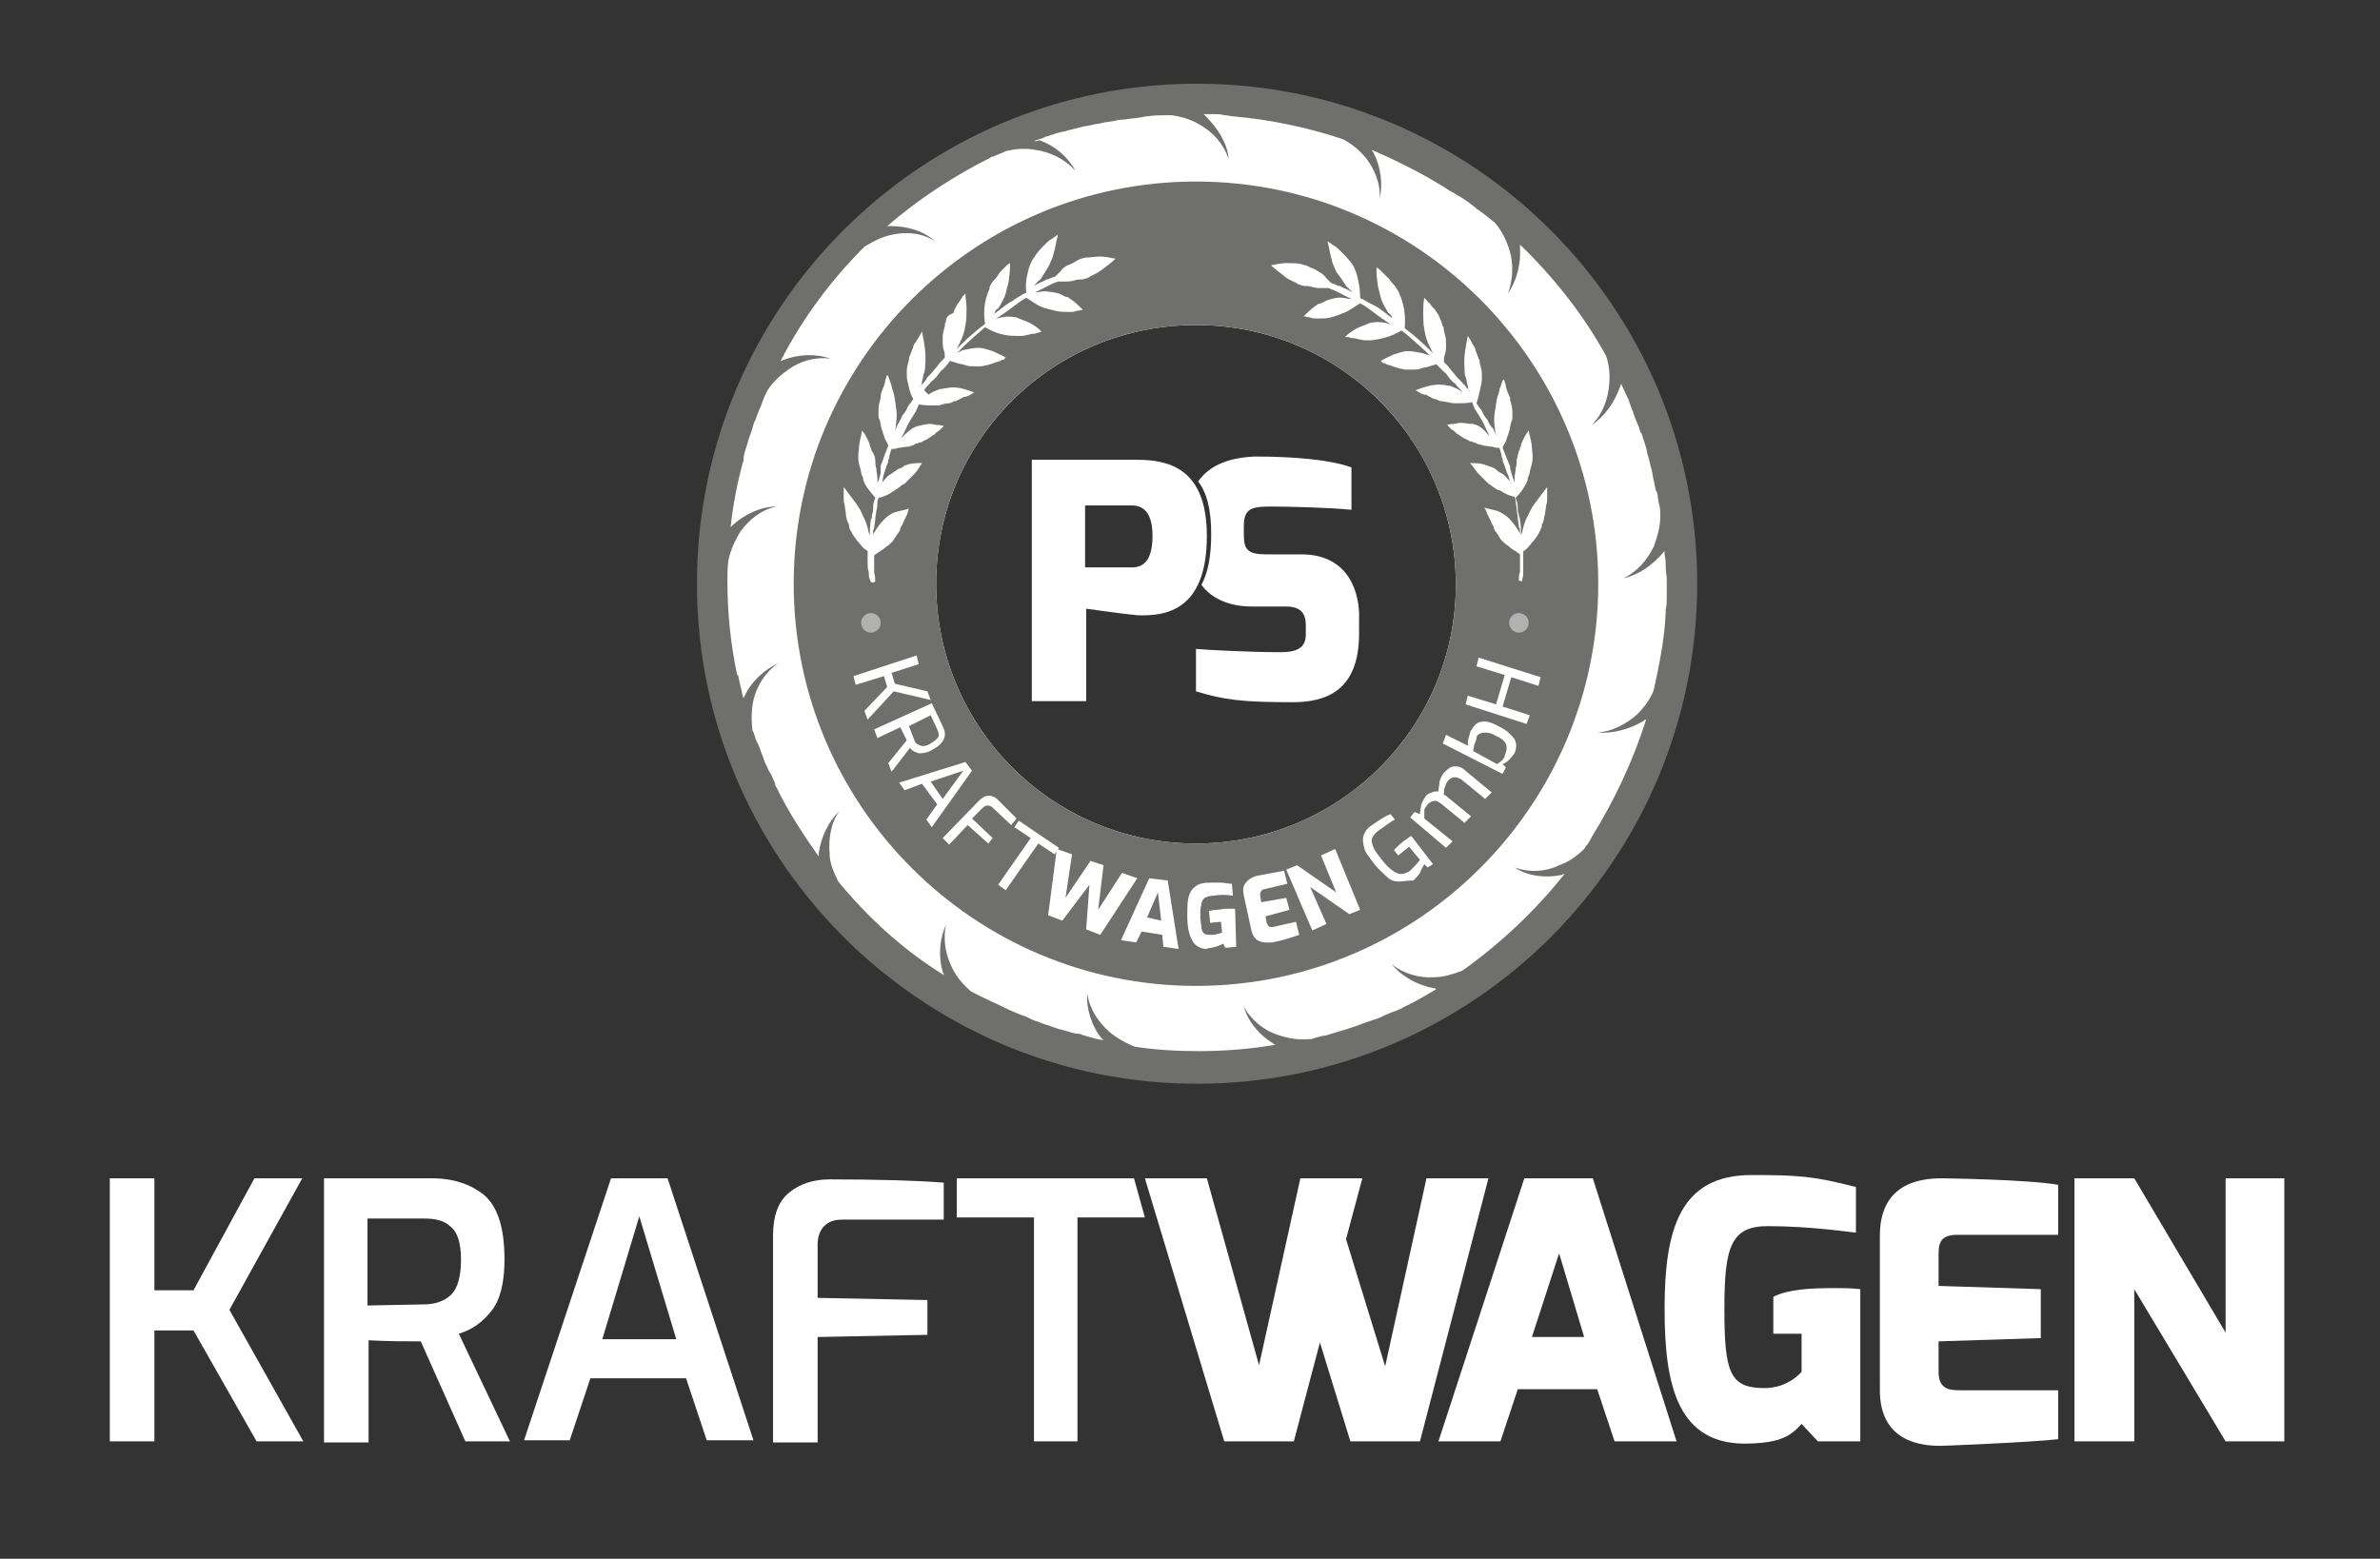
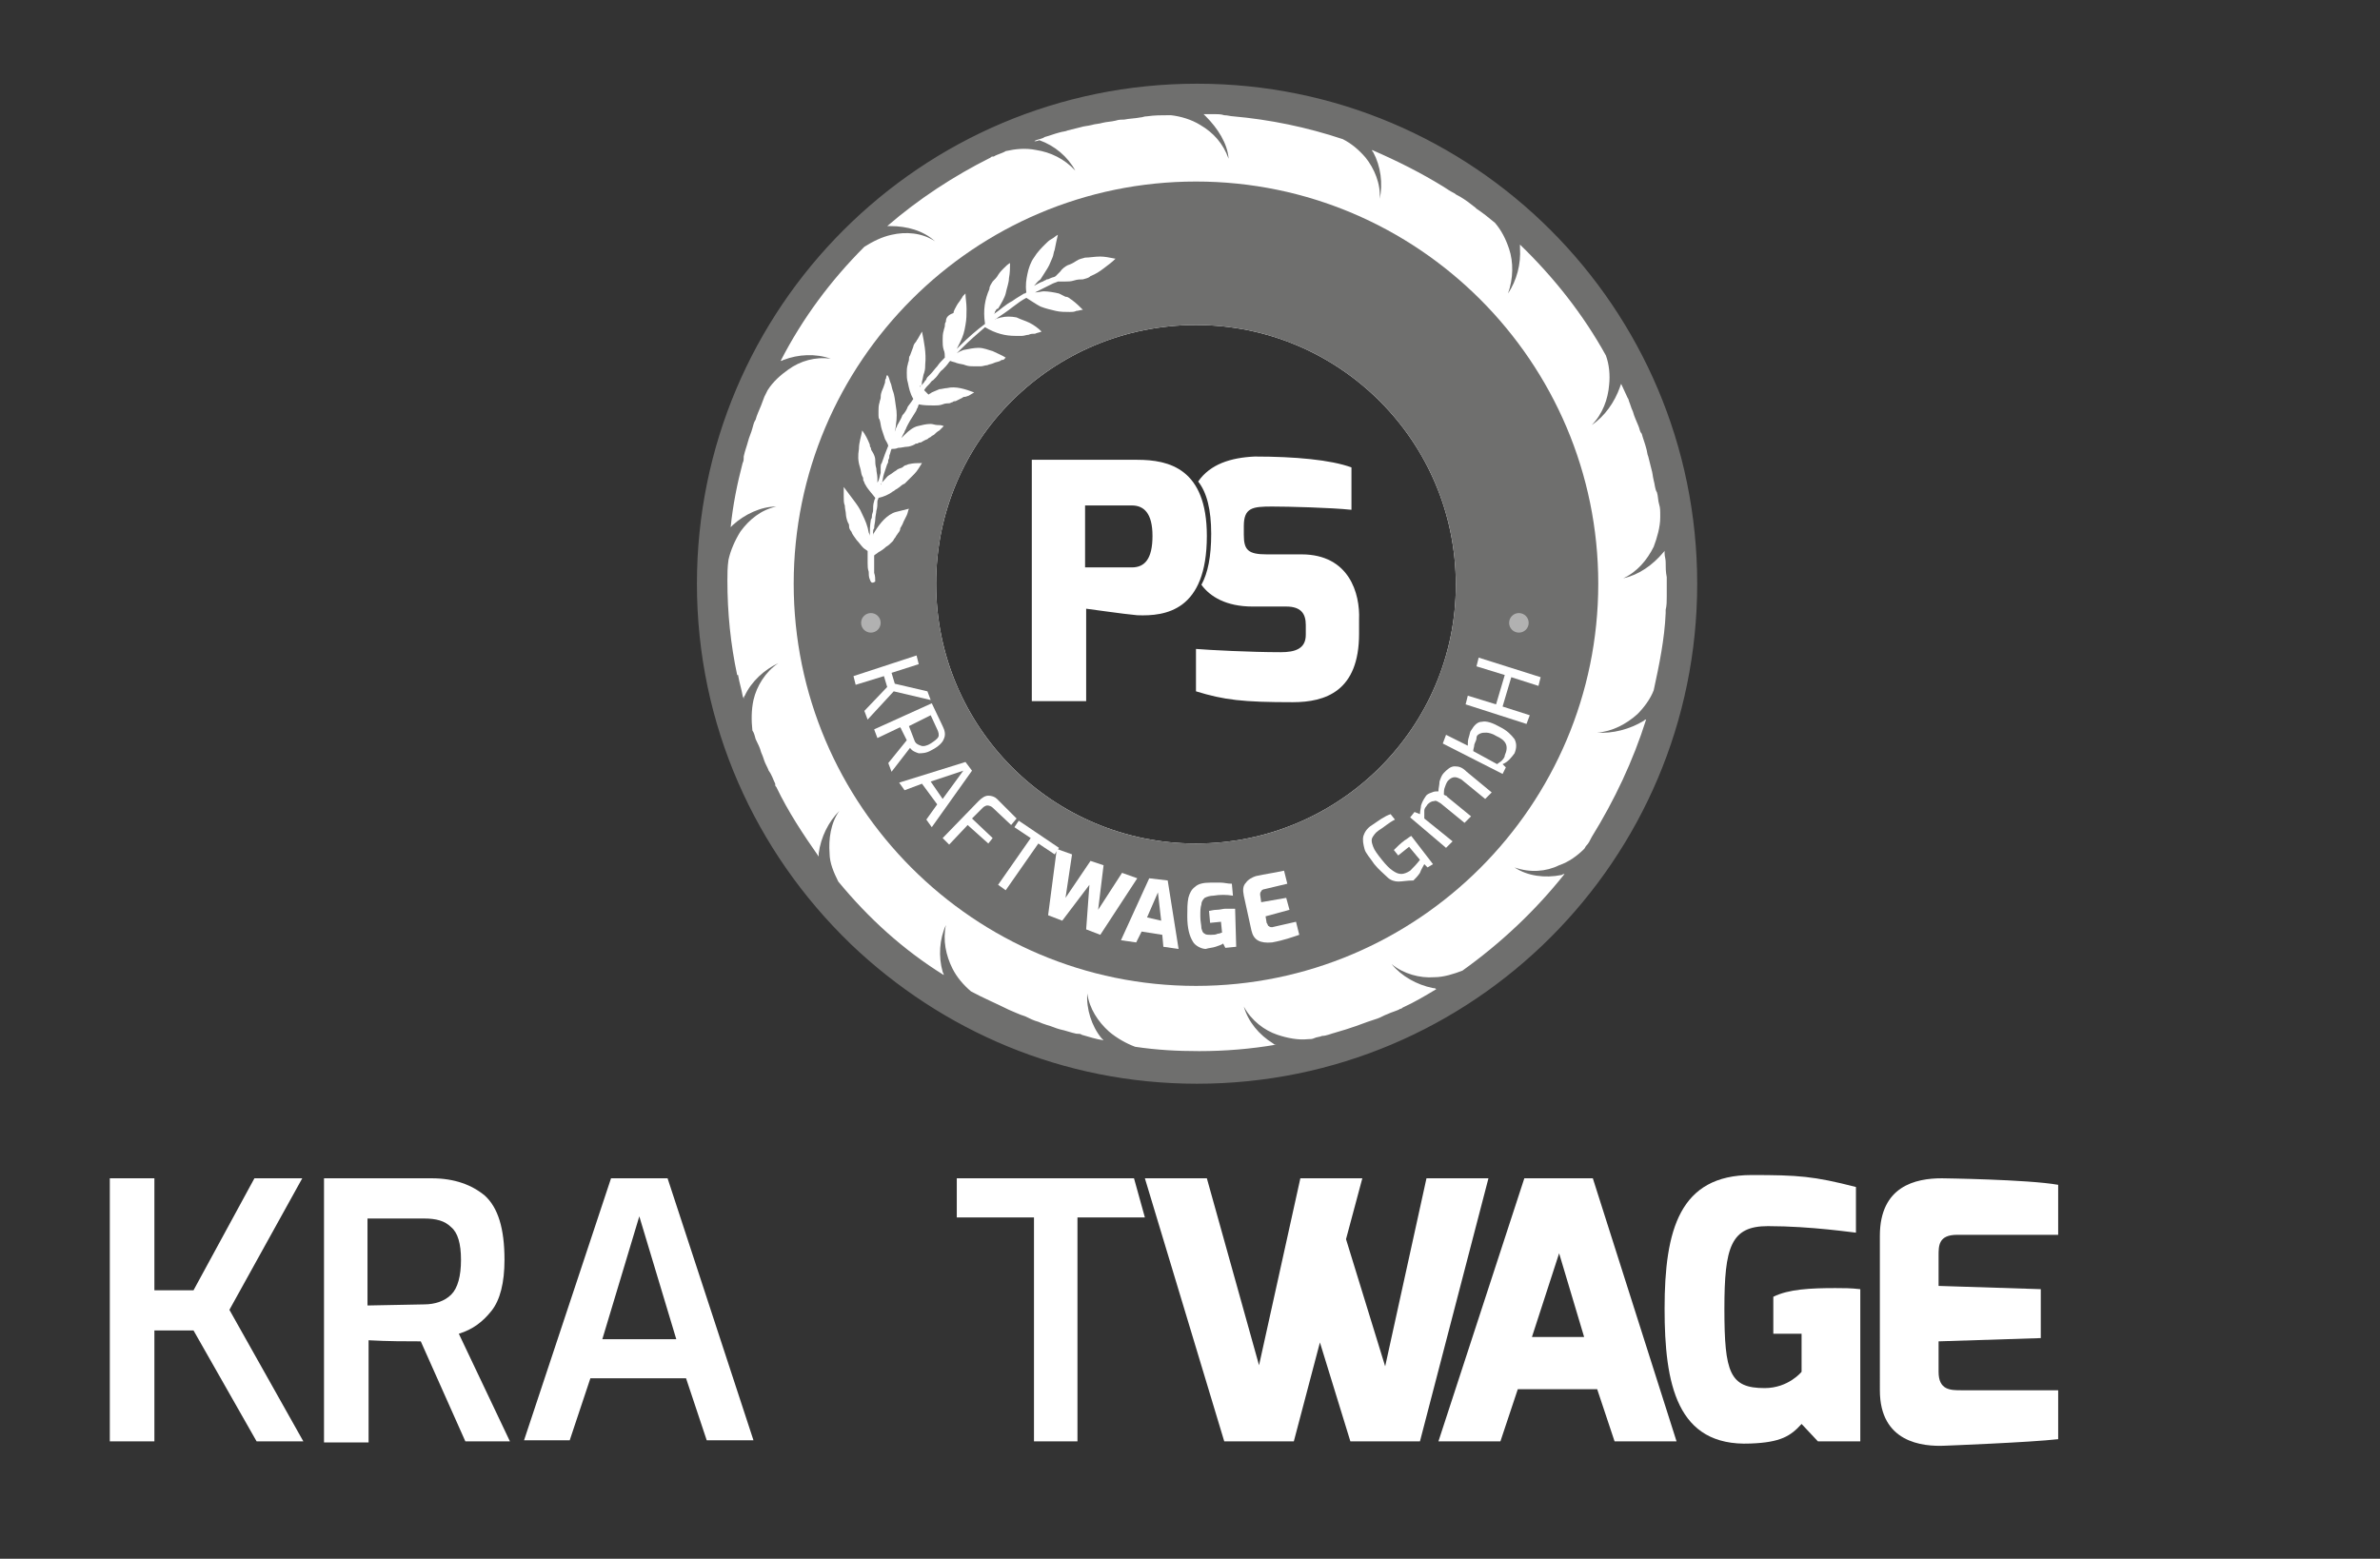
<svg xmlns="http://www.w3.org/2000/svg" version="1.1" id="Ebene_1" x="0px" y="0px" viewBox="0 0 218.9 143.4" style="enable-background:new 0 0 218.9 143.4;" xml:space="preserve">
  <rect x="0" y="0" width="218.9" height="143.4" fill="#333333" stroke="none" />
  <style type="text/css">
	.st0{fill:#FFFFFF;}
	.st1{fill:#6F6F6E;}
	.st2{fill:#B1B1B1;}
</style>
  <g>
    <g>
      <g id="Typo_1_">
        <polygon class="st0" points="10.1,108.4 14.2,108.4 14.2,118.7 17.8,118.7 23.4,108.4 27.8,108.4 21.1,120.5 27.9,132.6      23.6,132.6 17.8,122.4 14.2,122.4 14.2,132.6 10.1,132.6    " />
        <path class="st0" d="M29.8,108.4h9.9c2.1,0,3.7,0.6,4.9,1.6c1.2,1.1,1.8,3,1.8,5.9c0,2.1-0.4,3.7-1.2,4.7c-0.8,1-1.7,1.7-3,2.1     l4.7,9.9h-4.1l-4.1-9.2c-1.3,0-3,0-4.8-0.1v9.4h-4.1V108.4z M39,120c1,0,1.9-0.3,2.5-0.9c0.6-0.6,0.9-1.7,0.9-3.2     c0-1.5-0.3-2.5-0.9-3c-0.6-0.6-1.4-0.8-2.5-0.8h-5.2v8L39,120L39,120z" />
        <path class="st0" d="M56.2,108.4h5.2l7.9,24.1H65l-1.9-5.7h-8.8l-1.9,5.7h-4.2L56.2,108.4z M62.2,123.2l-3.4-11.3l-3.4,11.3H62.2     z" />
-         <path class="st0" d="M71.1,113.7c0-1.9,0.5-3.2,1.5-4c1-0.8,2.2-1.2,3.7-1.2c4.3,0,7.9,0.1,10.5,0.3v3.4h-9.3     c-0.8,0-1.3,0.2-1.7,0.6c-0.4,0.4-0.6,1-0.6,1.7v4.9l10.1,0.2v3.2l-10.1,0.2v9.7h-4.1L71.1,113.7L71.1,113.7z" />
        <g>
          <polygon class="st0" points="104.3,108.4 88,108.4 88,112 95.1,112 95.1,132.6 99.1,132.6 99.1,112 105.3,112     " />
        </g>
        <polygon class="st0" points="111,108.4 115.8,125.6 119.6,108.4 125.3,108.4 123.8,114 127.4,125.7 131.2,108.4 136.9,108.4      130.6,132.6 124.2,132.6 121.4,123.5 119,132.6 112.6,132.6 105.3,108.4    " />
        <path class="st0" d="M140.2,108.4h6.3l7.7,24.2h-5.7l-1.6-4.8h-7.3l-1.6,4.8h-5.7L140.2,108.4z M145.7,123l-2.3-7.7l-2.5,7.7     H145.7z" />
        <path class="st0" d="M161.1,108.1c4.3,0,5.7,0.1,9.6,1.1v4.2c-0.2,0-4.1-0.6-8.1-0.6c-3.4,0-4,1.9-4,7.6c0,5.9,0.5,7.3,3.7,7.3     c2.2,0,3.4-1.5,3.4-1.5v-3.5h-2.6v-3.4c1.4-0.7,3.4-0.8,5.7-0.8c0.8,0,1.4,0,2.3,0.1v14h-3.9l-1.5-1.6c-1,1.1-1.9,1.7-4.7,1.8     c-6.8,0.3-7.9-5.5-7.9-12.4C153.1,113.1,154.5,108.1,161.1,108.1" />
        <path class="st0" d="M172.9,113.7c0-4.6,3.3-5.3,5.7-5.3c0,0,7.9,0.1,10.7,0.6v4.6H180c-1.7,0-1.7,1-1.7,1.9v2.8l9.4,0.3v4.5     l-9.4,0.3v2.8c0,1.7,1.1,1.7,2.1,1.7h8.9v4.5c-2.6,0.3-10.4,0.6-10.4,0.6c-2.1,0.1-6-0.3-6-5.1L172.9,113.7L172.9,113.7z" />
-         <polygon class="st0" points="190.8,108.4 196.3,108.4 204.7,122.6 204.7,108.4 210.1,108.4 210.1,132.6 204.7,132.6 196.3,118.6      196.3,132.6 190.8,132.6    " />
      </g>
    </g>
    <g>
      <path id="Kreis_Hintergrund_Weiß_1_" class="st0" d="M110.3,8.9C85,8.9,64.9,28.8,64.9,54s19.7,44.6,44.9,44.6    s45.1-19.9,45.1-45.2S135.5,8.9,110.3,8.9z M110,77.6c-13.2,0-23.9-10.7-23.9-23.9S96.8,29.9,110,29.9s23.9,10.7,23.9,23.9    C133.9,66.9,123.2,77.6,110,77.6z" />
      <path id="Kreis_innen_1_" class="st1" d="M110,16.7c-20.4,0-37,16.6-37,37s16.6,37,37,37s37-16.6,37-37S130.4,16.7,110,16.7z     M110,77.6c-13.2,0-23.9-10.7-23.9-23.9S96.8,29.9,110,29.9s23.9,10.7,23.9,23.9C133.9,66.9,123.2,77.6,110,77.6z" />
      <g id="PS_Bildmarke_1_">
        <path class="st0" d="M119.7,51h-3.2c-1.7,0-2.1-0.4-2.1-1.8v-0.8c0-1.7,0.8-1.8,2.6-1.8c1.5,0,5.4,0.1,7.3,0.3V43     c-1.9-0.7-5.2-1-8.9-1c-2.2,0.1-4.1,0.7-5.2,2.3c0.8,1,1.2,2.6,1.2,4.8c0,2.1-0.3,3.6-0.9,4.7c0.8,1.1,2.3,2,4.7,2h3.1     c1.4,0,1.8,0.7,1.8,1.7v0.9c0,1.3-1,1.6-2.3,1.6c-2.8,0-6.6-0.2-7.8-0.3v3.9c2.6,0.8,4.3,1,8.9,1c3,0,6.1-1,6.1-6.3V57     C125.1,54.6,124.1,51,119.7,51z" />
        <path class="st0" d="M94.9,42.3h9.7c2.9,0,6.4,0.8,6.4,7c0,6.9-3.8,7.4-6.4,7.3c-1.2-0.1-4.6-0.6-4.7-0.6v8.5h-5V42.3z      M104.1,52.2c1.2,0,1.9-0.8,1.9-2.9c0-2.1-0.8-2.8-1.9-2.8h-4.3v5.7H104.1z" />
      </g>
      <g id="Kraftwagen_GmbH_1_">
        <path class="st0" d="M84.3,60.3l0.2,0.8L82,61.9l0.3,1l3,0.7l0.3,0.8l-3.4-0.8l-2.4,2.6l-0.3-0.8l2.1-2.2l-0.3-1l-2.6,0.8     l-0.2-0.8L84.3,60.3z" />
        <path class="st0" d="M85.7,64.7l1,2.1c0.2,0.4,0.3,0.8,0.1,1.2c-0.1,0.3-0.5,0.7-1.1,1c-0.5,0.3-0.9,0.3-1.2,0.3     c-0.3-0.1-0.6-0.2-0.8-0.5l-1.7,2.2l-0.3-0.8l1.7-2.1l-0.5-1c0-0.1-0.1-0.1-0.1-0.2l-2.1,1l-0.3-0.8L85.7,64.7z M84.1,68.1     c0.1,0.3,0.3,0.4,0.6,0.5c0.2,0.1,0.6,0,0.9-0.2c0.3-0.2,0.6-0.4,0.7-0.6c0.1-0.2,0-0.5-0.1-0.7l-0.6-1.3l-2,1L84.1,68.1z" />
        <path class="st0" d="M88.8,70.1l0.6,0.8l-3.7,5.2l-0.5-0.7l1-1.4l-1.4-1.9l-1.6,0.6l-0.5-0.7L88.8,70.1z M86.7,73.5l1.9-2.6l-3,1     L86.7,73.5z" />
        <path class="st0" d="M90,73.7c0.3-0.3,0.6-0.5,0.9-0.5c0.3,0,0.6,0.1,0.8,0.3c0.7,0.7,1.3,1.3,1.8,1.8L93,75.9l-1.7-1.6     c-0.1-0.1-0.3-0.2-0.5-0.2c-0.1,0-0.3,0.1-0.4,0.2l-1,1l1.9,1.8l-0.4,0.5L89,75.9l-1.7,1.8l-0.6-0.6L90,73.7z" />
        <path class="st0" d="M94.8,77.1l-1.5-1l0.4-0.6l3.7,2.5l-0.4,0.6l-1.5-1l-3,4.3l-0.7-0.5L94.8,77.1z" />
        <path class="st0" d="M97.2,78.1l1.4,0.5l-0.6,4l2.3-3.4l1.2,0.4l-0.5,4.1l2.2-3.4l1.4,0.5l-3.4,5.2l-1.3-0.5l0.3-4.1l-2.5,3.3     l-1.3-0.5L97.2,78.1z" />
        <path class="st0" d="M105.7,80.8l1.7,0.2l1,6.3l-1.4-0.2l-0.1-1.1l-1.9-0.3l-0.5,1l-1.4-0.2L105.7,80.8z M106.8,84.7l-0.3-2.6     l-1,2.3L106.8,84.7z" />
        <path class="st0" d="M109.7,86.6c-0.3-0.5-0.5-1.2-0.5-2.3c0-0.7,0-1.2,0.1-1.7c0.1-0.4,0.3-0.8,0.6-1c0.3-0.3,0.8-0.4,1.4-0.4     c0.4,0,0.8,0,1,0c0.3,0,0.6,0.1,1,0.1l0.1,1.1c-0.6-0.1-1.2-0.1-1.8,0c-0.3,0-0.6,0.1-0.8,0.2c-0.1,0.1-0.3,0.3-0.3,0.6     c-0.1,0.3-0.1,0.6-0.1,1.1s0.1,0.8,0.1,1.1c0.1,0.3,0.1,0.4,0.3,0.5c0.1,0.1,0.3,0.1,0.6,0.1c0.2,0,0.4,0,0.6-0.1     c0.2,0,0.3-0.1,0.4-0.1l-0.1-1l-1,0.1l-0.1-1.1c0.1,0,0.4-0.1,0.7-0.1s0.6-0.1,0.8-0.1c0.3,0,0.6,0,0.9,0l0.1,3.5l-1,0.1     l-0.2-0.4c-0.1,0.1-0.4,0.2-0.7,0.3c-0.3,0.1-0.6,0.1-0.9,0.2C110.5,87.3,109.9,87,109.7,86.6z" />
        <path class="st0" d="M115.1,85.6l-0.7-3.2c-0.1-0.5-0.1-0.9,0.2-1.2c0.2-0.3,0.6-0.5,0.9-0.6c0.9-0.2,1.7-0.3,2.6-0.5l0.3,1.2     l-2.1,0.5c-0.1,0-0.3,0.1-0.3,0.2c-0.1,0.1-0.1,0.2-0.1,0.3L116,83l2.3-0.4l0.3,1.1l-2.2,0.6l0.1,0.6c0.1,0.1,0.1,0.3,0.2,0.3     c0.1,0.1,0.2,0.1,0.3,0.1l2.2-0.5l0.3,1.2c-0.6,0.2-1.4,0.5-2.5,0.7C115.9,86.8,115.3,86.5,115.1,85.6z" />
-         <path class="st0" d="M118.3,80l1-0.4l3.6,2.5l-1.4-3.4l1.3-0.6l2.3,5.6l-1,0.4l-3.6-2.5L122,85l-1.3,0.6L118.3,80z" />
        <path class="st0" d="M128.6,81.1c-0.3,0-0.7-0.1-1-0.4c-0.3-0.3-0.8-0.7-1.2-1.2c-0.4-0.6-0.8-1-0.9-1.4     c-0.1-0.4-0.2-0.8-0.1-1.2c0.1-0.3,0.3-0.7,0.8-1c0.6-0.4,1.1-0.8,1.7-1l0.4,0.5c-0.6,0.3-1,0.7-1.5,1c-0.3,0.2-0.5,0.5-0.6,0.7     c-0.1,0.3,0,0.5,0.1,0.8c0.1,0.3,0.4,0.7,0.8,1.2s0.7,0.8,1,1c0.3,0.2,0.5,0.3,0.8,0.3c0.2,0,0.5-0.1,0.8-0.3     c0.3-0.3,0.6-0.6,0.9-1l-1-1.2l-1,0.8l-0.4-0.5c0.3-0.3,0.6-0.6,1-0.9c0.2-0.1,0.4-0.3,0.6-0.4l2,2.6l-0.5,0.3l-0.3-0.3     c-0.1,0.2-0.3,0.5-0.4,0.8c-0.2,0.3-0.4,0.5-0.6,0.7C129.4,81,129,81.1,128.6,81.1z" />
        <path class="st0" d="M129.7,75.2l0.4-0.5l0.5,0.2c0-0.3,0.1-0.6,0.1-0.8c0.1-0.3,0.2-0.5,0.4-0.8c0.1-0.2,0.3-0.3,0.6-0.4     c0.2-0.1,0.4-0.1,0.6-0.1c0-0.3,0.1-0.6,0.1-0.9c0.1-0.3,0.2-0.6,0.4-0.8c0.3-0.3,0.6-0.6,1-0.6s0.7,0.1,1.1,0.5l2.3,1.9     l-0.6,0.6l-2.2-1.8c-0.2-0.1-0.4-0.2-0.6-0.2c-0.2,0-0.4,0.1-0.6,0.3c-0.1,0.1-0.2,0.3-0.3,0.6c-0.1,0.2-0.1,0.5-0.1,0.7     c0.1,0.1,0.3,0.1,0.3,0.2l2.2,1.8l-0.6,0.6l-2.2-1.8c-0.2-0.1-0.4-0.3-0.6-0.2c-0.2,0-0.4,0.1-0.6,0.3c-0.1,0.2-0.3,0.3-0.3,0.6     S131,75,131,75.3l2.6,2.1L133,78L129.7,75.2z" />
        <path class="st0" d="M138.2,70.3l0.3,0.3l-0.3,0.6l-5.5-2.8l0.3-0.8l2,1c0-0.3,0-0.5,0.1-0.8s0.1-0.5,0.2-0.6     c0.3-0.5,0.6-0.8,1-0.8c0.4-0.1,1,0.1,1.7,0.5c0.6,0.3,1,0.7,1.3,1.1c0.2,0.4,0.2,0.8,0,1.3C139,69.7,138.7,70.1,138.2,70.3z      M137.6,67.7c-0.3-0.2-0.7-0.3-0.9-0.3c-0.2,0-0.4,0-0.6,0.1s-0.3,0.2-0.3,0.4s-0.1,0.3-0.2,0.6c0,0.2-0.1,0.4-0.1,0.6l2.2,1.2     c0.1-0.1,0.3-0.2,0.4-0.3c0.1-0.1,0.3-0.3,0.3-0.5C138.8,68.6,138.5,68.1,137.6,67.7z" />
        <path class="st0" d="M134.8,64.8L135,64l2.6,0.8l0.8-2.7l-2.6-0.8l0.2-0.8l5.7,1.8l-0.2,0.8l-2.5-0.8l-0.8,2.7l2.5,0.8l-0.3,0.8     L134.8,64.8z" />
      </g>
      <g id="Blätter_1_">
        <path class="st0" d="M80.5,53.5L80.5,53.5c0-0.3,0-0.5-0.1-0.8c0-0.1,0-0.2,0-0.3c0-0.1,0-0.2,0-0.3c0-0.3,0-0.5,0-0.8     c0-0.1,0-0.1,0-0.2c0.1-0.1,0.3-0.2,0.4-0.3c0.2-0.1,0.5-0.3,0.7-0.5c0.2-0.1,0.4-0.3,0.6-0.5c0.1-0.1,0.1-0.2,0.2-0.3     c0.1-0.1,0.1-0.2,0.2-0.3c0.1-0.2,0.3-0.3,0.3-0.6c0.1-0.2,0.2-0.3,0.3-0.6c0.1-0.2,0.2-0.4,0.3-0.6c0.1-0.2,0.1-0.4,0.2-0.6     c-0.4,0.1-0.8,0.2-1.2,0.3s-0.8,0.4-1.1,0.7c-0.3,0.3-0.6,0.7-0.9,1.2c-0.1,0.1-0.1,0.2-0.1,0.3c0-0.1,0-0.2,0-0.3     c0-0.1,0-0.3,0.1-0.4c0-0.3,0.1-0.6,0.1-0.8c0-0.3,0.1-0.6,0.1-0.8c0.1-0.3,0.1-0.6,0.1-0.9c0-0.1,0.1-0.2,0.1-0.3     c0.5-0.1,0.9-0.3,1.2-0.5c0.1-0.1,0.2-0.1,0.3-0.2c0.1-0.1,0.2-0.1,0.3-0.2c0.2-0.1,0.3-0.3,0.6-0.4c0.3-0.3,0.6-0.6,0.9-0.9     c0.3-0.3,0.5-0.7,0.7-1c-0.4,0-0.8,0-1.2,0.1c-0.1,0-0.2,0.1-0.3,0.1S83,43,83,43c-0.2,0.1-0.4,0.1-0.6,0.3     c-0.2,0.1-0.4,0.3-0.6,0.4c-0.2,0.1-0.3,0.3-0.6,0.6c-0.1,0.1-0.1,0.2-0.2,0.3c0-0.1,0-0.1,0.1-0.1c0.1-0.3,0.1-0.6,0.2-0.9     c0.1-0.3,0.2-0.6,0.3-0.9c0.1-0.1,0.1-0.3,0.1-0.4c0.1-0.1,0.1-0.3,0.1-0.4c0.1-0.2,0.1-0.4,0.2-0.6c0.2,0,0.4,0,0.6-0.1     c0.3,0,0.6-0.1,0.8-0.1s0.5-0.1,0.7-0.2c0.1-0.1,0.2-0.1,0.3-0.1c0.1-0.1,0.2-0.1,0.3-0.1c0.2-0.1,0.3-0.2,0.6-0.3     c0.1-0.1,0.1-0.1,0.3-0.2c0.1-0.1,0.1-0.1,0.3-0.2c0.1-0.1,0.3-0.3,0.5-0.4c0.1-0.1,0.1-0.1,0.2-0.2l0.2-0.2     c-0.2-0.1-0.4-0.1-0.6-0.1c-0.2,0-0.4-0.1-0.6-0.1c-0.4,0-0.8,0.1-1.2,0.2c-0.4,0.1-0.8,0.4-1.2,0.8c-0.1,0.1-0.2,0.2-0.3,0.3     l0.2-0.4c0.1-0.1,0.1-0.3,0.2-0.4c0.1-0.3,0.3-0.6,0.4-0.8l0.5-0.8c0.1-0.1,0.1-0.3,0.2-0.4l0.1-0.3c0.5,0.1,1,0.1,1.4,0.1     c0.3,0,0.5,0,0.8-0.1c0.2-0.1,0.5-0.1,0.6-0.1c0.1,0,0.2-0.1,0.3-0.1c0.1-0.1,0.2-0.1,0.3-0.1c0.2-0.1,0.4-0.2,0.6-0.3     c0.1-0.1,0.2-0.1,0.3-0.1l0.3-0.1c0.2-0.1,0.3-0.2,0.5-0.3c-0.8-0.3-1.7-0.6-2.5-0.4c-0.2,0-0.5,0.1-0.7,0.1     c-0.2,0.1-0.5,0.2-0.7,0.3c-0.1,0.1-0.2,0.1-0.3,0.2L85,35.9c0.1-0.2,0.3-0.4,0.5-0.6c0.1-0.1,0.2-0.3,0.3-0.3     c0.1-0.1,0.2-0.2,0.3-0.3c0.2-0.2,0.3-0.5,0.6-0.7c0.2-0.2,0.4-0.4,0.6-0.7c0,0,0,0,0.1-0.1c0.2,0.1,0.4,0.1,0.6,0.2     c0.3,0.1,0.6,0.1,0.8,0.2c0.3,0.1,0.5,0.1,0.8,0.1c0.1,0,0.2,0,0.3,0c0.1,0,0.2,0,0.3,0c0.2,0,0.4-0.1,0.6-0.1     c0.2-0.1,0.4-0.1,0.6-0.2c0.2-0.1,0.4-0.1,0.6-0.2c0.1-0.1,0.2-0.1,0.3-0.1l0.1-0.1l0.1-0.1c-0.3-0.2-0.8-0.4-1.2-0.6     c-0.4-0.1-0.8-0.3-1.3-0.3c-0.4,0-0.9,0.1-1.4,0.2c-0.2,0.1-0.3,0.1-0.6,0.3c0.1-0.1,0.3-0.3,0.4-0.4c0.8-0.8,1.5-1.4,2.2-2     c1,0.6,1.9,0.8,2.8,0.8c0.2,0,0.4,0,0.6,0c0.2,0,0.4-0.1,0.6-0.1c0.2-0.1,0.4-0.1,0.6-0.1c0.2-0.1,0.4-0.1,0.6-0.2     c-0.3-0.3-0.7-0.6-1.1-0.8c-0.4-0.2-0.8-0.3-1.2-0.5c-0.5-0.1-1-0.1-1.4,0c-0.1,0-0.3,0.1-0.4,0.1c-0.1,0-0.1,0.1-0.2,0.1     c0.6-0.4,1.2-0.8,1.7-1.2c0.4-0.3,0.8-0.6,1.2-0.8c0.5,0.3,0.9,0.6,1.3,0.8c0.5,0.2,1,0.3,1.4,0.4c0.4,0.1,0.9,0.1,1.3,0.1     c0.2,0,0.4,0,0.6-0.1c0.2,0,0.4-0.1,0.6-0.1c-0.3-0.3-0.6-0.6-1-0.9c-0.2-0.1-0.3-0.3-0.6-0.3c-0.2-0.1-0.4-0.2-0.6-0.3     c-0.4-0.1-1-0.2-1.4-0.2c-0.2,0-0.5,0.1-0.8,0.1c0.6-0.3,1.2-0.6,1.6-0.8c0.2-0.1,0.3-0.1,0.5-0.2c0.1,0,0.1,0,0.1,0     c0.1,0,0.3,0,0.5,0c0.3,0,0.6,0,0.9-0.1c0.3-0.1,0.6-0.1,0.8-0.1c0.3-0.1,0.5-0.1,0.7-0.3c0.5-0.2,0.8-0.4,1.2-0.7     c0.4-0.3,0.8-0.6,1.1-0.9c-0.5-0.1-1-0.2-1.4-0.2c-0.5,0-1,0.1-1.4,0.1c-0.3,0.1-0.5,0.1-0.8,0.3s-0.5,0.3-0.8,0.4     c-0.2,0.1-0.5,0.3-0.7,0.6c-0.1,0.1-0.2,0.2-0.3,0.3c-0.1,0.1-0.1,0.1-0.1,0.1c-0.1,0.1-0.3,0.1-0.5,0.2s-0.2,0.1-0.3,0.1     c-0.1,0-0.1,0.1-0.2,0.1c-0.1,0-0.1,0.1-0.2,0.1c-0.3,0.1-0.6,0.3-0.8,0.4c0.2-0.2,0.3-0.4,0.6-0.6c0.3-0.5,0.6-0.9,0.8-1.3     c0.1-0.2,0.2-0.5,0.3-0.7c0.1-0.2,0.1-0.5,0.2-0.7c0.1-0.5,0.2-1,0.3-1.4c-0.2,0.1-0.4,0.3-0.6,0.4s-0.4,0.3-0.6,0.5     c-0.3,0.3-0.7,0.7-1,1.2c-0.3,0.4-0.5,1-0.6,1.5c-0.1,0.5-0.2,1-0.1,1.7c-0.1,0.1-0.1,0.1-0.2,0.1c-0.3,0.2-0.7,0.4-1.1,0.7     c-0.6,0.3-1.1,0.8-1.7,1.2c0.1-0.1,0.1-0.1,0.1-0.2c0.1-0.1,0.1-0.3,0.3-0.3c0.3-0.5,0.6-1,0.7-1.4c0.1-0.5,0.3-1,0.3-1.4     c0.1-0.5,0.1-1,0.1-1.4c-0.2,0.1-0.4,0.3-0.6,0.5c-0.2,0.2-0.3,0.3-0.5,0.6c-0.1,0.2-0.3,0.4-0.5,0.6c-0.1,0.2-0.3,0.4-0.3,0.7     c-0.4,0.9-0.6,1.9-0.4,3.2c-0.8,0.6-1.5,1.2-2.3,2c-0.1,0.1-0.3,0.3-0.3,0.3c0.1-0.2,0.2-0.4,0.3-0.6c0.3-0.6,0.4-1,0.5-1.6     c0.1-0.5,0.1-1,0.1-1.5s-0.1-1-0.1-1.4l-0.1,0.1l-0.1,0.1c-0.1,0.1-0.1,0.2-0.2,0.3c-0.1,0.2-0.3,0.4-0.4,0.6     c-0.1,0.2-0.3,0.5-0.3,0.7C87.1,29,87,29.3,87,29.6c-0.1,0.1-0.1,0.3-0.1,0.4c0,0.1-0.1,0.3-0.1,0.4c-0.1,0.3-0.1,0.6-0.1,0.9     c0,0.3,0,0.6,0.1,0.9c0.1,0.2,0.1,0.5,0.1,0.7L86.8,33c-0.2,0.2-0.4,0.4-0.6,0.7c-0.2,0.2-0.4,0.5-0.6,0.7     c-0.1,0.1-0.2,0.2-0.3,0.3S85.2,35,85.1,35c-0.1,0.2-0.3,0.4-0.5,0.6c0-0.1,0-0.1,0.1-0.1c0.1-0.1,0.1-0.3,0.1-0.4     c0.1-0.3,0.1-0.6,0.2-0.8c0.1-0.3,0.1-0.6,0.1-0.8c0.1-1-0.1-2-0.3-3c-0.1,0.2-0.3,0.5-0.4,0.7c-0.1,0.1-0.1,0.2-0.2,0.3     S84,31.8,84,31.9c-0.1,0.3-0.2,0.5-0.3,0.8c-0.1,0.1-0.1,0.3-0.1,0.4c0,0.1-0.1,0.3-0.1,0.4c-0.1,0.3-0.1,0.6-0.1,0.8     c0,0.3,0,0.6,0.1,0.9c0.1,0.5,0.2,1,0.5,1.5L83.8,37l-0.3,0.4c-0.1,0.3-0.3,0.6-0.5,0.8c-0.1,0.3-0.3,0.6-0.4,0.8     c-0.1,0.1-0.1,0.3-0.2,0.4l-0.1,0.3c0-0.2,0.1-0.3,0.1-0.6c0.1-0.6,0.1-1.2,0-1.7c-0.1-0.6-0.1-1-0.3-1.5     c-0.1-0.3-0.1-0.5-0.2-0.7c-0.1-0.2-0.1-0.5-0.3-0.7c-0.1,0.1-0.1,0.3-0.1,0.3c-0.1,0.1-0.1,0.3-0.1,0.4     c-0.1,0.3-0.2,0.6-0.3,0.8C81,36.3,81,36.4,81,36.6c0,0.1-0.1,0.3-0.1,0.4c-0.1,0.3-0.1,0.6-0.1,0.8c0,0.1,0,0.3,0,0.4     c0,0.1,0,0.3,0.1,0.4c0.1,0.3,0.1,0.6,0.2,0.9c0.1,0.3,0.2,0.6,0.3,0.9c0.1,0.2,0.2,0.3,0.3,0.6c-0.2,0.5-0.4,1-0.6,1.6     c-0.1,0.1-0.1,0.3-0.1,0.4C81,43.1,81,43.2,81,43.5c-0.1,0.3-0.1,0.6-0.3,0.9v0.1c0-0.1,0-0.3,0-0.5c0-0.3-0.1-0.6-0.1-0.9     c-0.1-0.3-0.1-0.6-0.1-0.8s-0.1-0.5-0.3-0.8c-0.1-0.1-0.1-0.3-0.1-0.3c-0.1-0.1-0.1-0.2-0.1-0.3c-0.2-0.5-0.4-0.9-0.7-1.3     c-0.1,0.6-0.3,1.1-0.3,1.7c-0.1,0.6-0.1,1.1,0.1,1.7c0.1,0.3,0.1,0.6,0.2,0.8c0.1,0.1,0.1,0.3,0.1,0.4c0.1,0.1,0.1,0.3,0.2,0.4     c0.2,0.4,0.6,0.8,0.9,1.2c0,0.1-0.1,0.2-0.1,0.3c-0.1,0.3-0.1,0.6-0.1,0.9c0,0.1-0.1,0.3-0.1,0.4s0,0.3-0.1,0.4     c-0.1,0.6-0.1,1-0.1,1.5c0-0.1-0.1-0.3-0.1-0.3c-0.1-0.6-0.3-1.1-0.6-1.7c-0.2-0.5-0.5-0.9-0.8-1.3c-0.3-0.4-0.6-0.8-0.9-1.2     c0,0.3,0,0.6,0,0.9c0,0.3,0,0.6,0.1,0.8c0,0.3,0.1,0.6,0.1,0.8s0.1,0.6,0.2,0.8c0.1,0.1,0.1,0.3,0.1,0.4s0.1,0.3,0.2,0.4     c0.1,0.3,0.3,0.5,0.5,0.8c0.2,0.2,0.4,0.5,0.6,0.7c0.1,0.1,0.3,0.2,0.4,0.3c0,0.1,0,0.2,0,0.3c0,0.3,0,0.5,0,0.8s0,0.5,0.1,0.8     c0,0.2,0,0.5,0.1,0.7C80.1,53.6,80.2,53.7,80.5,53.5z" />
        <g>
-           <path class="st0" d="M139.7,53.4C139.7,53.3,139.7,53.3,139.7,53.4c0-0.3,0-0.5,0.1-0.8c0-0.1,0-0.2,0-0.3c0-0.1,0-0.2,0-0.3      c0-0.3,0-0.5,0-0.8c0-0.1,0-0.1,0-0.2c-0.1-0.1-0.3-0.2-0.4-0.3c-0.2-0.1-0.5-0.3-0.7-0.5c-0.2-0.1-0.4-0.3-0.6-0.5      c-0.1-0.1-0.1-0.1-0.2-0.3c-0.1-0.1-0.1-0.2-0.2-0.3c-0.1-0.2-0.3-0.3-0.3-0.6c-0.1-0.2-0.2-0.3-0.3-0.6      c-0.1-0.2-0.2-0.4-0.3-0.6c-0.1-0.2-0.1-0.4-0.3-0.6c0.4,0.1,0.8,0.2,1.2,0.3c0.3,0.1,0.8,0.4,1.1,0.7c0.3,0.3,0.6,0.7,0.9,1.2      c0.1,0.1,0.1,0.2,0.1,0.3c0-0.1,0-0.2,0-0.3s0-0.3-0.1-0.4c0-0.3-0.1-0.6-0.1-0.8c0-0.3-0.1-0.6-0.1-0.8s-0.1-0.6-0.1-0.9      c0-0.1-0.1-0.2-0.1-0.3c-0.5-0.1-0.9-0.3-1.2-0.5c-0.1-0.1-0.2-0.1-0.3-0.1c-0.1-0.1-0.2-0.1-0.3-0.2c-0.2-0.1-0.4-0.3-0.6-0.4      c-0.3-0.3-0.6-0.6-0.9-0.9c-0.3-0.3-0.5-0.7-0.8-1c0.4,0,0.8,0,1.2,0.1c0.1,0,0.2,0.1,0.3,0.1s0.2,0.1,0.3,0.1      c0.2,0.1,0.4,0.1,0.6,0.3s0.4,0.3,0.6,0.4c0.2,0.1,0.3,0.3,0.6,0.6c0.1,0.1,0.1,0.2,0.2,0.3c0-0.1,0-0.1-0.1-0.1      c-0.1-0.3-0.1-0.6-0.3-0.9c-0.1-0.3-0.2-0.6-0.3-0.9c-0.1-0.1-0.1-0.3-0.1-0.4c-0.1-0.1-0.1-0.3-0.1-0.4      c-0.1-0.2-0.1-0.4-0.2-0.6c-0.2,0-0.4,0-0.6-0.1c-0.3,0-0.6-0.1-0.8-0.1c-0.3-0.1-0.5-0.1-0.7-0.2c-0.1-0.1-0.2-0.1-0.3-0.1      c-0.1-0.1-0.2-0.1-0.3-0.1c-0.2-0.1-0.3-0.2-0.6-0.3c-0.1-0.1-0.1-0.1-0.3-0.2c-0.1-0.1-0.1-0.1-0.3-0.2      c-0.1-0.1-0.3-0.3-0.5-0.4c-0.1-0.1-0.1-0.1-0.2-0.2l-0.2-0.2c0.2-0.1,0.4-0.1,0.6-0.1c0.2,0,0.4-0.1,0.6-0.1      c0.4,0,0.8,0.1,1.2,0.1c0.4,0.1,0.8,0.3,1.2,0.8c0.1,0.1,0.2,0.2,0.3,0.3l-0.2-0.4c-0.1-0.1-0.1-0.3-0.2-0.4      c-0.1-0.3-0.3-0.6-0.4-0.8l-0.5-0.8c-0.1-0.1-0.1-0.3-0.2-0.4l-0.1-0.3c-0.5,0.1-1,0.1-1.4,0.1c-0.3,0-0.5,0-0.8-0.1      c-0.2,0-0.5-0.1-0.7-0.1c-0.1,0-0.2-0.1-0.3-0.1c-0.1-0.1-0.2-0.1-0.3-0.1c-0.2-0.1-0.4-0.2-0.6-0.3c-0.1-0.1-0.2-0.1-0.3-0.1      l-0.3-0.1c-0.2-0.1-0.3-0.2-0.5-0.3c0.8-0.3,1.6-0.6,2.5-0.5c0.2,0,0.5,0.1,0.7,0.1c0.2,0.1,0.5,0.2,0.7,0.3      c0.1,0.1,0.2,0.1,0.3,0.2l0.1,0.1c-0.1-0.2-0.3-0.4-0.5-0.6c-0.1-0.1-0.2-0.3-0.3-0.3c-0.1-0.1-0.2-0.2-0.3-0.3      c-0.2-0.2-0.3-0.5-0.6-0.7c-0.2-0.2-0.4-0.4-0.6-0.6c0,0,0,0-0.1-0.1c-0.2,0.1-0.4,0.1-0.6,0.2c-0.3,0.1-0.6,0.1-0.8,0.2      c-0.3,0.1-0.5,0.1-0.8,0.1c-0.1,0-0.2,0-0.3,0c-0.1,0-0.2,0-0.3,0c-0.2,0-0.4-0.1-0.6-0.1c-0.2-0.1-0.4-0.1-0.6-0.2      c-0.2-0.1-0.4-0.1-0.6-0.2c-0.1-0.1-0.2-0.1-0.3-0.1l-0.1-0.1l-0.1-0.1c0.3-0.2,0.8-0.4,1.2-0.6c0.4-0.1,0.8-0.3,1.3-0.3      c0.4,0,0.9,0.1,1.4,0.2c0.2,0.1,0.3,0.1,0.6,0.2c-0.1-0.1-0.3-0.3-0.4-0.4c-0.8-0.7-1.5-1.4-2.2-1.9c-1,0.6-1.9,0.8-2.8,0.9      c-0.2,0-0.4,0-0.6,0c-0.2,0-0.4-0.1-0.6-0.1c-0.2-0.1-0.4-0.1-0.6-0.1c-0.2-0.1-0.4-0.1-0.6-0.1c0.3-0.3,0.7-0.6,1.1-0.8      c0.4-0.2,0.8-0.3,1.2-0.5c0.5-0.1,1-0.1,1.4,0c0.1,0,0.3,0.1,0.4,0.1c0.1,0,0.1,0.1,0.2,0.1c-0.6-0.4-1.2-0.8-1.7-1.2      c-0.4-0.3-0.8-0.6-1.2-0.8c-0.5,0.3-0.9,0.6-1.3,0.8c-0.5,0.2-1,0.4-1.4,0.5c-0.4,0.1-0.9,0.1-1.3,0.1c-0.2,0-0.4,0-0.6-0.1      c-0.2,0-0.4-0.1-0.6-0.1c0.3-0.3,0.6-0.6,1-0.9c0.2-0.1,0.3-0.3,0.6-0.3c0.2-0.1,0.4-0.2,0.6-0.3c0.4-0.1,0.9-0.3,1.4-0.2      c0.2,0,0.5,0.1,0.8,0.1c-0.6-0.3-1.2-0.6-1.6-0.8c-0.2-0.1-0.3-0.1-0.5-0.2c-0.1,0-0.1,0-0.1,0c-0.1,0-0.3,0-0.5,0      c-0.3,0-0.6,0-0.9-0.1c-0.3-0.1-0.6-0.1-0.8-0.1c-0.3-0.1-0.5-0.1-0.7-0.3c-0.5-0.2-0.9-0.4-1.2-0.7c-0.4-0.3-0.8-0.6-1.1-0.9      c0.5-0.1,1-0.2,1.4-0.2c0.5,0,1,0,1.4,0.1c0.3,0.1,0.5,0.1,0.8,0.3c0.3,0.1,0.5,0.2,0.8,0.4c0.2,0.1,0.5,0.3,0.7,0.6      c0.1,0.1,0.2,0.2,0.3,0.3c0.1,0.1,0.1,0.1,0.1,0.1c0.1,0.1,0.3,0.1,0.5,0.2c0.1,0.1,0.2,0.1,0.3,0.1c0.1,0,0.1,0.1,0.2,0.1      s0.1,0.1,0.2,0.1c0.3,0.1,0.6,0.3,0.8,0.4c-0.2-0.2-0.3-0.3-0.6-0.6c-0.3-0.5-0.6-0.9-0.9-1.3c-0.1-0.2-0.2-0.5-0.3-0.7      c-0.1-0.2-0.1-0.5-0.2-0.7c-0.1-0.5-0.2-1-0.3-1.4c0.2,0.1,0.4,0.3,0.6,0.4c0.2,0.1,0.4,0.3,0.6,0.5c0.3,0.3,0.7,0.7,1,1.1      c0.3,0.4,0.5,1,0.6,1.5c0.1,0.5,0.2,1,0.2,1.7c0.1,0.1,0.1,0.1,0.2,0.1c0.3,0.2,0.7,0.4,1.1,0.6c0.6,0.3,1.1,0.8,1.7,1.2      c-0.1-0.1-0.1-0.1-0.1-0.2c-0.1-0.1-0.2-0.3-0.3-0.3c-0.3-0.5-0.6-1-0.7-1.4c-0.1-0.5-0.3-1-0.3-1.4c-0.1-0.5-0.1-1-0.1-1.4      c0.2,0.1,0.4,0.3,0.6,0.5c0.2,0.2,0.3,0.3,0.6,0.6c0.1,0.2,0.3,0.4,0.5,0.6c0.1,0.2,0.3,0.4,0.4,0.7c0.4,0.9,0.6,1.9,0.5,3.2      c0.8,0.6,1.5,1.2,2.3,2c0.1,0.1,0.3,0.3,0.3,0.3c-0.1-0.2-0.2-0.4-0.3-0.6c-0.3-0.6-0.4-1-0.5-1.6c-0.1-0.5-0.1-1-0.1-1.5      s0-1,0.1-1.4l0.1,0.1l0.1,0.1c0.1,0.1,0.1,0.2,0.3,0.3c0.1,0.2,0.3,0.4,0.5,0.6c0.1,0.2,0.3,0.4,0.4,0.7      c0.1,0.2,0.2,0.5,0.3,0.8c0.1,0.1,0.1,0.3,0.1,0.4c0,0.1,0.1,0.3,0.1,0.4c0.1,0.3,0.1,0.6,0.1,0.9c0,0.3,0,0.6-0.1,0.9      c-0.1,0.2-0.1,0.5-0.1,0.7l0.1,0.1c0.2,0.2,0.4,0.4,0.6,0.7c0.2,0.2,0.4,0.5,0.6,0.7c0.1,0.1,0.2,0.2,0.3,0.3      c0.1,0.1,0.2,0.3,0.3,0.3c0.1,0.2,0.3,0.4,0.5,0.6c0-0.1,0-0.1-0.1-0.1c-0.1-0.1-0.1-0.3-0.1-0.4c-0.1-0.3-0.1-0.6-0.2-0.8      s-0.1-0.6-0.1-0.8c-0.1-1,0.1-2,0.3-3c0.1,0.2,0.3,0.4,0.4,0.7c0.1,0.1,0.1,0.2,0.2,0.3c0.1,0.1,0.1,0.3,0.1,0.3      c0.1,0.3,0.2,0.5,0.3,0.8c0.1,0.1,0.1,0.3,0.1,0.4c0,0.1,0.1,0.3,0.1,0.4c0.1,0.3,0.1,0.6,0.1,0.8s0,0.6-0.1,0.9      c-0.1,0.5-0.2,1-0.4,1.6l0.2,0.3l0.3,0.4c0.1,0.3,0.3,0.6,0.5,0.8c0.1,0.3,0.3,0.6,0.5,0.8c0.1,0.1,0.1,0.3,0.2,0.4l0.1,0.3      c0-0.2-0.1-0.3-0.1-0.6c-0.1-0.6-0.1-1.2,0-1.7s0.1-1,0.3-1.5c0.1-0.3,0.1-0.5,0.2-0.7c0.1-0.2,0.1-0.5,0.3-0.7      c0.1,0.1,0.1,0.3,0.1,0.3c0.1,0.1,0.1,0.3,0.1,0.4c0.1,0.3,0.2,0.6,0.3,0.8c0.1,0.1,0.1,0.3,0.1,0.4c0,0.1,0.1,0.3,0.1,0.4      c0.1,0.3,0.1,0.6,0.1,0.8c0,0.1,0,0.3,0,0.4c0,0.1,0,0.3-0.1,0.4c-0.1,0.3-0.1,0.6-0.2,0.9c-0.1,0.3-0.2,0.6-0.3,0.9      c-0.1,0.2-0.2,0.3-0.3,0.6c0.2,0.5,0.4,1,0.6,1.5c0.1,0.1,0.1,0.3,0.1,0.4s0.1,0.3,0.1,0.4c0.1,0.3,0.2,0.6,0.3,0.9v0.1      c0-0.1,0-0.3,0-0.5c0-0.3,0.1-0.6,0.1-0.9c0.1-0.3,0.1-0.6,0.1-0.8c0.1-0.3,0.1-0.5,0.2-0.8c0.1-0.1,0.1-0.3,0.1-0.3      c0.1-0.1,0.1-0.2,0.1-0.3c0.2-0.5,0.4-0.9,0.7-1.3c0.1,0.6,0.3,1.1,0.3,1.7c0.1,0.6,0.1,1.1-0.1,1.7c-0.1,0.3-0.1,0.6-0.2,0.8      c-0.1,0.1-0.1,0.3-0.1,0.4c-0.1,0.1-0.1,0.3-0.2,0.4c-0.2,0.4-0.5,0.8-0.9,1.2c0,0.1,0.1,0.2,0.1,0.3c0.1,0.3,0.1,0.6,0.1,0.9      c0,0.1,0.1,0.3,0.1,0.4c0,0.1,0.1,0.3,0.1,0.4c0.1,0.6,0.1,1,0.1,1.5c0-0.1,0.1-0.3,0.1-0.3c0.1-0.6,0.3-1.2,0.6-1.7      c0.2-0.5,0.5-0.9,0.8-1.3s0.6-0.8,0.9-1.2c0,0.3,0,0.6,0,0.9c0,0.3,0,0.6-0.1,0.8c0,0.3-0.1,0.6-0.1,0.8      c-0.1,0.3-0.1,0.6-0.2,0.8c-0.1,0.1-0.1,0.3-0.1,0.4c-0.1,0.1-0.1,0.3-0.2,0.4c-0.1,0.3-0.3,0.5-0.5,0.8      c-0.2,0.2-0.4,0.5-0.6,0.7c-0.1,0.1-0.3,0.3-0.4,0.3c0,0.1,0,0.2,0,0.3c0,0.3,0,0.5,0,0.8c0,0.3,0,0.5,0,0.8      c0,0.2,0,0.5-0.1,0.7C140.1,53.5,139.9,53.5,139.7,53.4z" />
-         </g>
+           </g>
      </g>
      <circle id="Kreise_innen_3_" class="st2" cx="80.1" cy="57.3" r="0.9" />
      <circle id="Kreise_innen_2_" class="st2" cx="139.7" cy="57.3" r="0.9" />
      <path id="Kreis_Profil_1_" class="st1" d="M110.1,7.7c-25.4,0-46,20.6-46,46c0,13,5.4,24.7,14.1,33.1c0,0,0.1,0.1,0.1,0.1    c8.3,7.9,19.4,12.8,31.8,12.8c25.4,0,46-20.6,46-46S135.5,7.7,110.1,7.7z M151.2,66.3c0.1-0.1,0.1-0.1,0.2-0.1    c-1.2,3.8-2.9,7.4-5,10.8c-0.2,0.4-0.3,0.6-0.5,0.8c-0.1,0.1-0.1,0.2-0.2,0.3c-0.6,0.6-1.4,1.2-2.3,1.5c-1.2,0.6-2.7,0.7-4.1,0.2    c1.2,0.8,2.8,1,4.3,0.7c0.1,0,0.1-0.1,0.3-0.1c-2.7,3.4-5.9,6.4-9.4,8.9c-0.8,0.3-1.7,0.6-2.6,0.6c-1.3,0.1-2.8-0.3-3.9-1.2    c0.9,1.1,2.3,1.9,3.8,2.2c0.1,0,0.2,0,0.3,0.1c-1,0.6-2,1.2-3.1,1.7c-0.1,0.1-0.1,0.1-0.2,0.1c-0.3,0.2-0.8,0.3-1.2,0.5    c-0.3,0.1-0.6,0.3-0.9,0.4c-0.3,0.1-0.6,0.2-0.9,0.3c-0.3,0.1-0.8,0.3-1.1,0.4c-0.3,0.1-0.6,0.2-0.9,0.3c-0.3,0.1-0.7,0.2-1,0.3    c-0.4,0.1-0.8,0.3-1.2,0.3c-0.2,0.1-0.5,0.1-0.7,0.2c-0.2,0.1-0.4,0.1-0.6,0.1c-0.9,0.1-1.9-0.1-2.8-0.4c-1.2-0.4-2.4-1.3-3.1-2.6    c0.4,1.4,1.4,2.6,2.7,3.4c0.1,0.1,0.1,0.1,0.3,0.1c-2.3,0.4-4.7,0.6-7.1,0.6c-2,0-3.9-0.1-5.9-0.4c-0.8-0.3-1.7-0.8-2.4-1.4    c-1-0.9-1.8-2.1-2-3.5c-0.1,1.4,0.4,3,1.3,4.1c0.1,0.1,0.1,0.1,0.2,0.2c-0.7-0.1-1.3-0.3-2-0.5c-0.1-0.1-0.3-0.1-0.5-0.1    c-0.5-0.1-1-0.3-1.5-0.4c-0.4-0.1-0.8-0.3-1.2-0.4c-0.3-0.1-0.6-0.2-0.8-0.3c-0.4-0.1-0.8-0.3-1.2-0.5c-0.3-0.1-0.6-0.2-0.8-0.3    c-0.2-0.1-0.5-0.2-0.7-0.3c-1.2-0.6-2.4-1.1-3.5-1.7c-0.7-0.6-1.3-1.3-1.7-2.1c-0.6-1.2-0.9-2.6-0.6-4c-0.6,1.3-0.7,2.9-0.3,4.3    c0,0.1,0.1,0.1,0.1,0.3c-3.7-2.3-6.9-5.2-9.7-8.6c-0.4-0.8-0.8-1.7-0.8-2.6c-0.1-1.3,0.1-2.8,0.9-3.9c-1,1-1.7,2.4-1.9,3.9    c0,0.1,0,0.1,0,0.3c-1.4-2-2.8-4.1-3.9-6.4c-0.1-0.1-0.1-0.1-0.1-0.3c-0.2-0.4-0.3-0.8-0.6-1.2c-0.1-0.3-0.3-0.6-0.4-0.9    c-0.1-0.3-0.2-0.6-0.3-0.8c-0.1-0.4-0.3-0.8-0.5-1.2c-0.1-0.3-0.1-0.5-0.3-0.8c-0.1-0.9-0.1-1.9,0.1-2.8c0.3-1.3,1.1-2.6,2.3-3.4    c-1.3,0.6-2.5,1.7-3.1,3c-0.1,0.1-0.1,0.2-0.1,0.3c0-0.1-0.1-0.2-0.1-0.3c-0.1-0.6-0.3-1.2-0.4-1.8c0-0.1,0-0.1-0.1-0.1    c-0.6-2.8-0.9-5.7-0.9-8.7c0-0.6,0-1.2,0.1-1.9c0.2-0.9,0.6-1.8,1.1-2.6c0.8-1.1,1.9-2,3.3-2.3c-1.4,0-2.9,0.7-4,1.7    c-0.1,0.1-0.1,0.1-0.2,0.2c0.2-2,0.6-4,1.1-5.9c0.1-0.2,0.1-0.3,0.1-0.6c0.1-0.5,0.3-1,0.4-1.4c0.1-0.4,0.3-0.8,0.4-1.2    c0.1-0.3,0.1-0.5,0.3-0.8c0.1-0.4,0.3-0.8,0.5-1.3c0.1-0.3,0.2-0.5,0.3-0.8c0.1-0.2,0.2-0.4,0.3-0.6c0.5-0.8,1.2-1.4,1.9-1.9    c1.1-0.8,2.5-1.2,3.9-1c-1.4-0.5-3-0.4-4.3,0.1c-0.1,0-0.1,0.1-0.3,0.1c2-3.9,4.6-7.4,7.7-10.5c0.8-0.5,1.6-0.9,2.5-1.1    c1.3-0.3,2.8-0.2,4,0.6c-1.1-1-2.6-1.4-4.1-1.4c-0.1,0-0.1,0-0.3,0c2.9-2.5,6.1-4.6,9.5-6.3c0.1-0.1,0.1-0.1,0.3-0.1    c0.3-0.2,0.8-0.3,1.1-0.5c0.9-0.2,1.8-0.3,2.8-0.1c1.3,0.2,2.6,0.8,3.6,1.9c-0.7-1.3-1.9-2.3-3.3-2.8C95.3,13,95.2,13,95.1,13    c0.1,0,0.1-0.1,0.2-0.1c0.2-0.1,0.5-0.1,0.8-0.3c0.4-0.1,0.9-0.3,1.3-0.4c0.3-0.1,0.6-0.1,0.8-0.2c0.4-0.1,0.8-0.2,1.2-0.3    c0.3-0.1,0.6-0.1,1-0.2c0.3-0.1,0.7-0.1,1-0.2c0.4-0.1,0.8-0.1,1.2-0.2c0.3-0.1,0.6-0.1,0.8-0.1c0.5-0.1,1-0.1,1.5-0.2    c0.2,0,0.3-0.1,0.6-0.1c0.7-0.1,1.3-0.1,2-0.1c0.1,0,0.1,0,0.1,0h0.1c0.9,0.1,1.9,0.4,2.7,0.9c1.2,0.7,2.1,1.7,2.6,3.1    c-0.1-1.4-1-2.8-2.1-3.9c-0.1-0.1-0.1-0.1-0.2-0.2c0.3,0,0.7,0,1,0c0.3,0,0.6,0,0.9,0.1c0.3,0,0.6,0.1,0.8,0.1    c3.4,0.3,6.8,1,10.1,2.1c0.8,0.4,1.5,1,2.1,1.7c0.8,1,1.4,2.4,1.3,3.8c0.3-1.4,0.1-3-0.6-4.3c-0.1-0.1-0.1-0.1-0.1-0.2    c2.3,1,4.5,2.1,6.6,3.4c0.3,0.2,0.6,0.4,1,0.6c0.1,0.1,0.3,0.2,0.5,0.3c0.5,0.3,0.9,0.6,1.4,1l0.1,0.1c0.6,0.4,1.1,0.8,1.7,1.3    c0.6,0.7,1,1.5,1.3,2.4c0.4,1.2,0.4,2.7-0.1,4.1c0.8-1.2,1.2-2.7,1.1-4.2c0-0.1,0-0.1,0-0.3c3.1,3,5.8,6.4,7.9,10.2    c0.3,0.8,0.4,1.8,0.3,2.7c-0.1,1.3-0.6,2.7-1.6,3.7c1.2-0.8,2.1-2.1,2.6-3.5c0-0.1,0.1-0.2,0.1-0.3c0.2,0.4,0.4,0.9,0.6,1.3    c0.1,0.1,0.1,0.3,0.2,0.5c0.1,0.3,0.2,0.6,0.3,0.8c0.1,0.4,0.3,0.8,0.5,1.3c0.1,0.2,0.1,0.5,0.3,0.7c0.1,0.4,0.3,0.9,0.4,1.3    c0.1,0.3,0.1,0.6,0.2,0.8c0.1,0.4,0.2,0.8,0.3,1.2c0.1,0.3,0.1,0.6,0.2,1c0.1,0.3,0.1,0.8,0.3,1.1c0.1,0.3,0.1,0.8,0.2,1.1    c0.1,0.3,0.1,0.6,0.1,1c0,0.1,0,0.1,0,0.2c0,0.9-0.3,1.9-0.6,2.7c-0.6,1.2-1.5,2.3-2.8,2.9c1.4-0.3,2.7-1.2,3.7-2.4    c0.1-0.1,0.1-0.1,0.1-0.2c0,0.1,0,0.2,0,0.3c0,0.3,0.1,0.5,0.1,0.8c0,0.5,0,0.9,0.1,1.4c0,0.3,0,0.6,0,0.8c0,0.3,0,0.7,0,1    c0,0.4,0,0.8-0.1,1.2c0,0.1,0,0.2,0,0.3c-0.1,2.4-0.6,4.8-1.1,7.1c-0.3,0.8-0.9,1.6-1.5,2.2c-1,0.9-2.3,1.6-3.7,1.7    C148.3,67.5,149.9,67.1,151.2,66.3z" />
    </g>
  </g>
</svg>